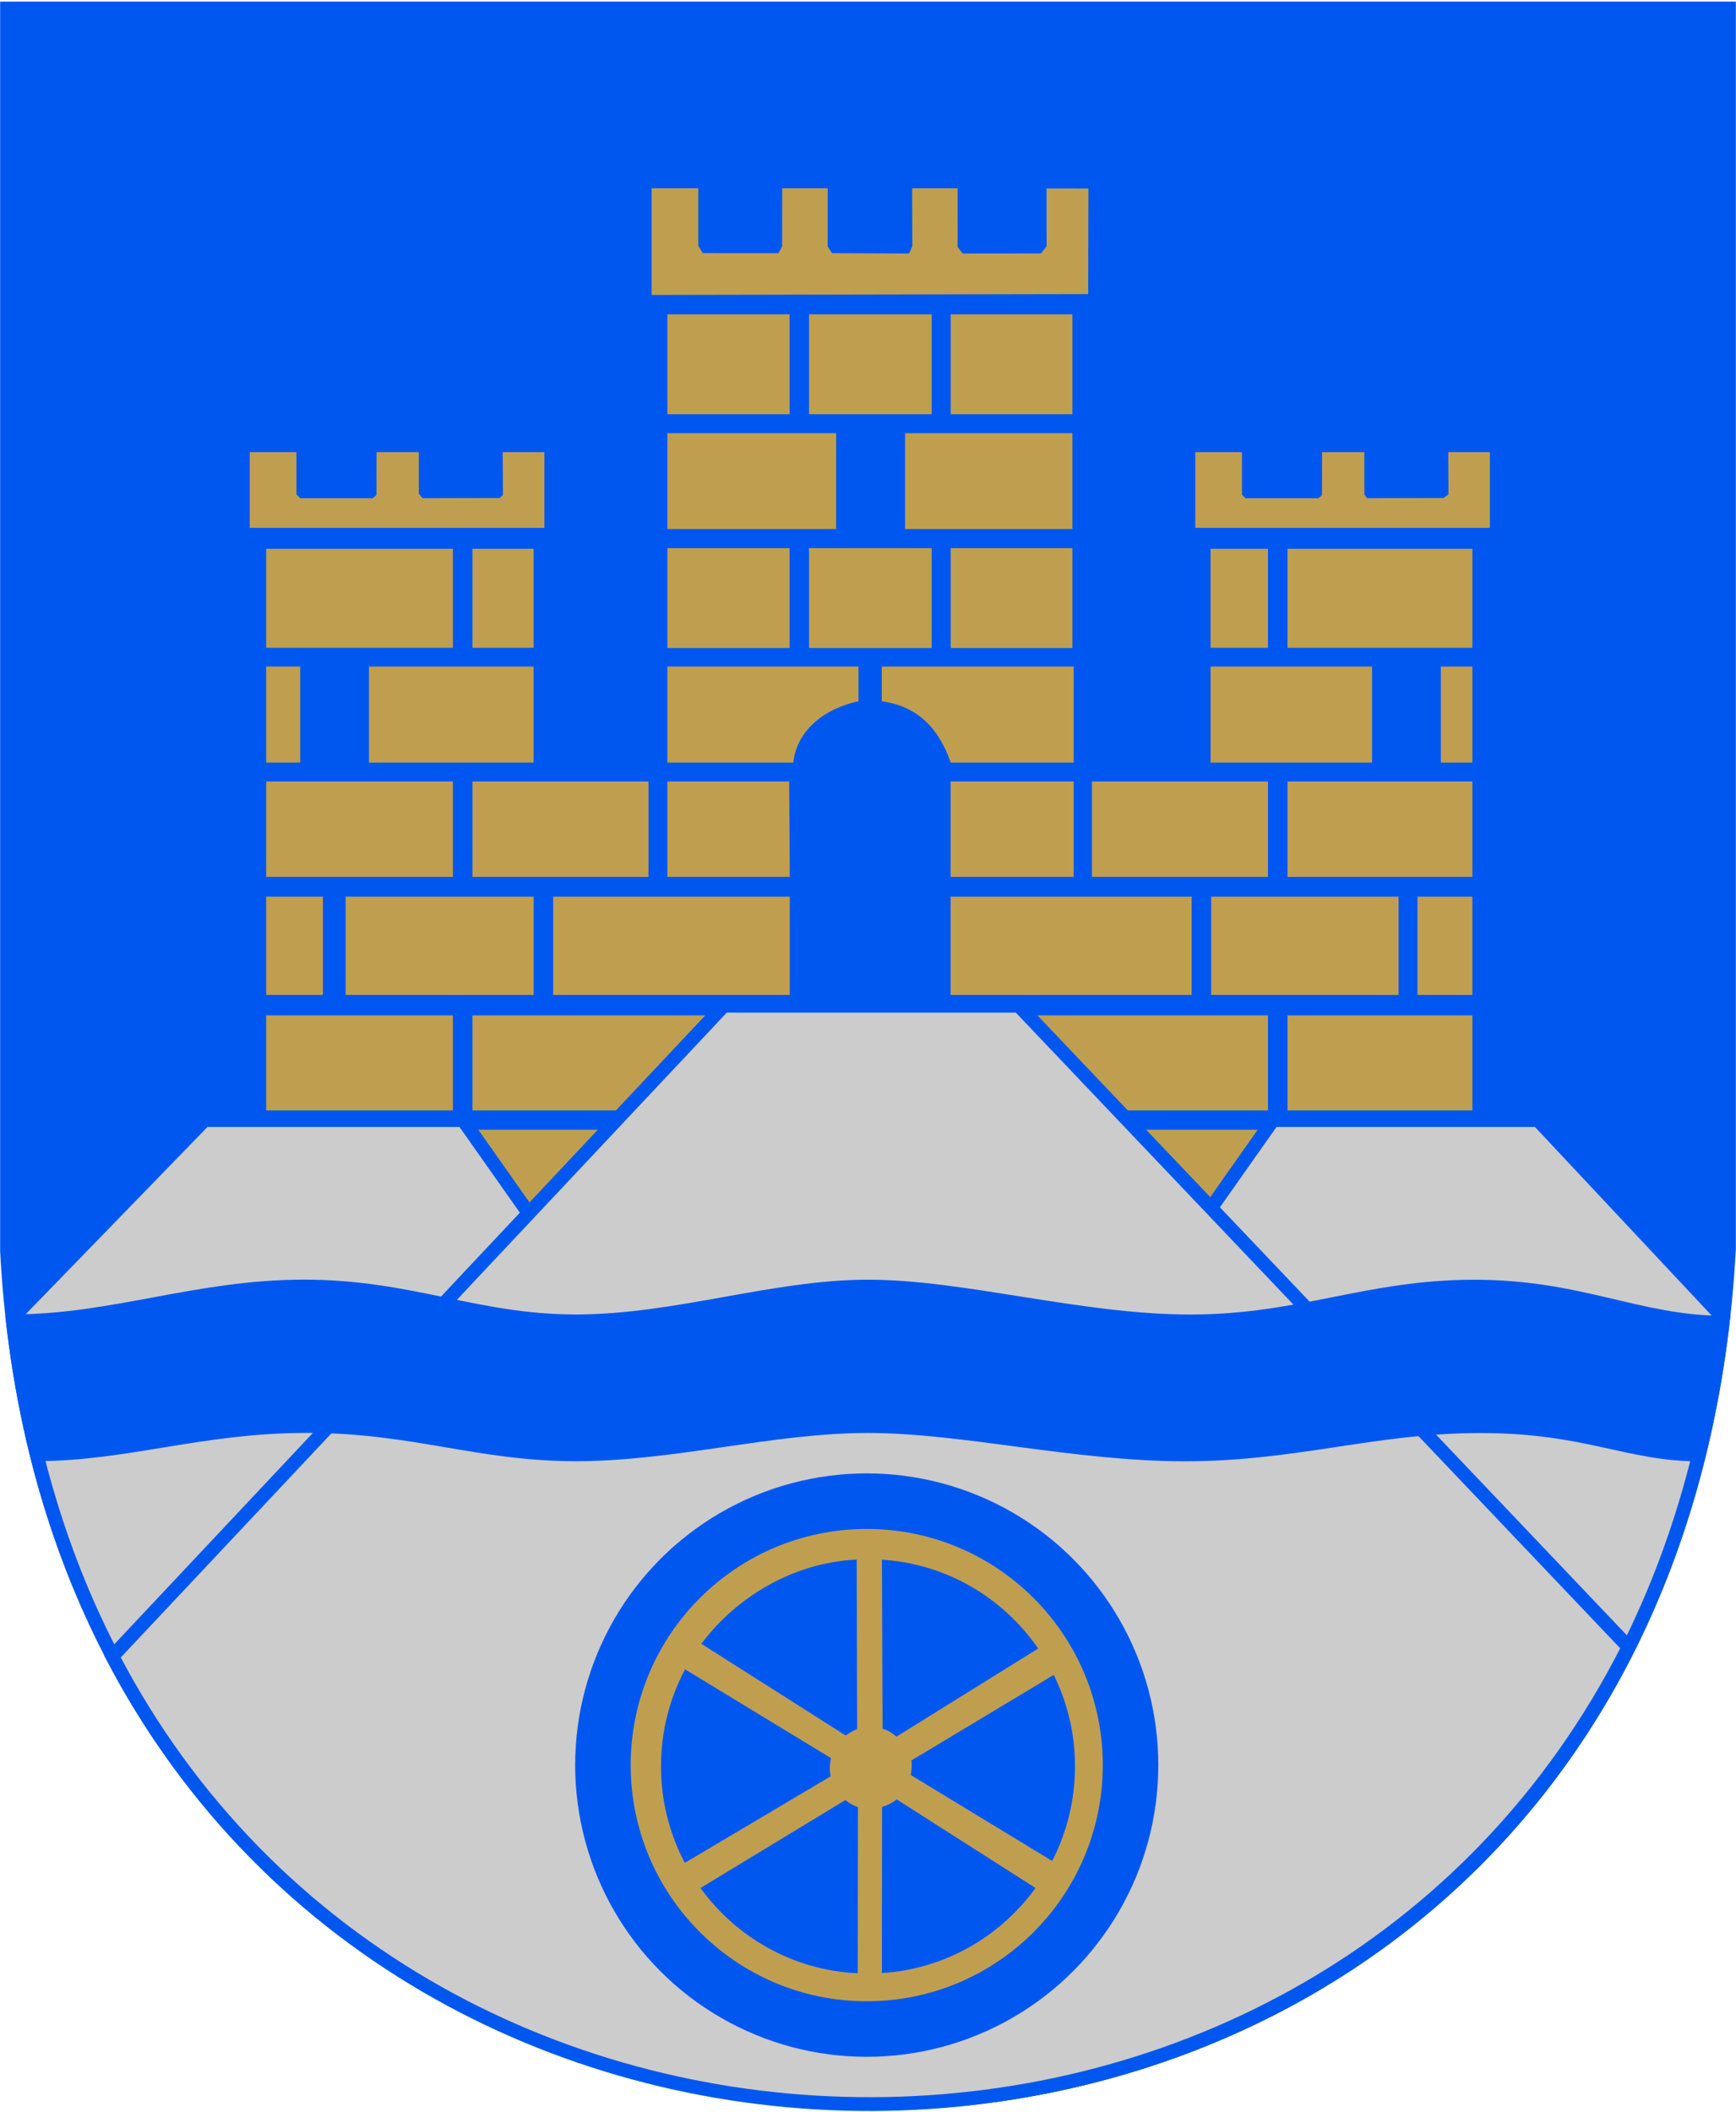
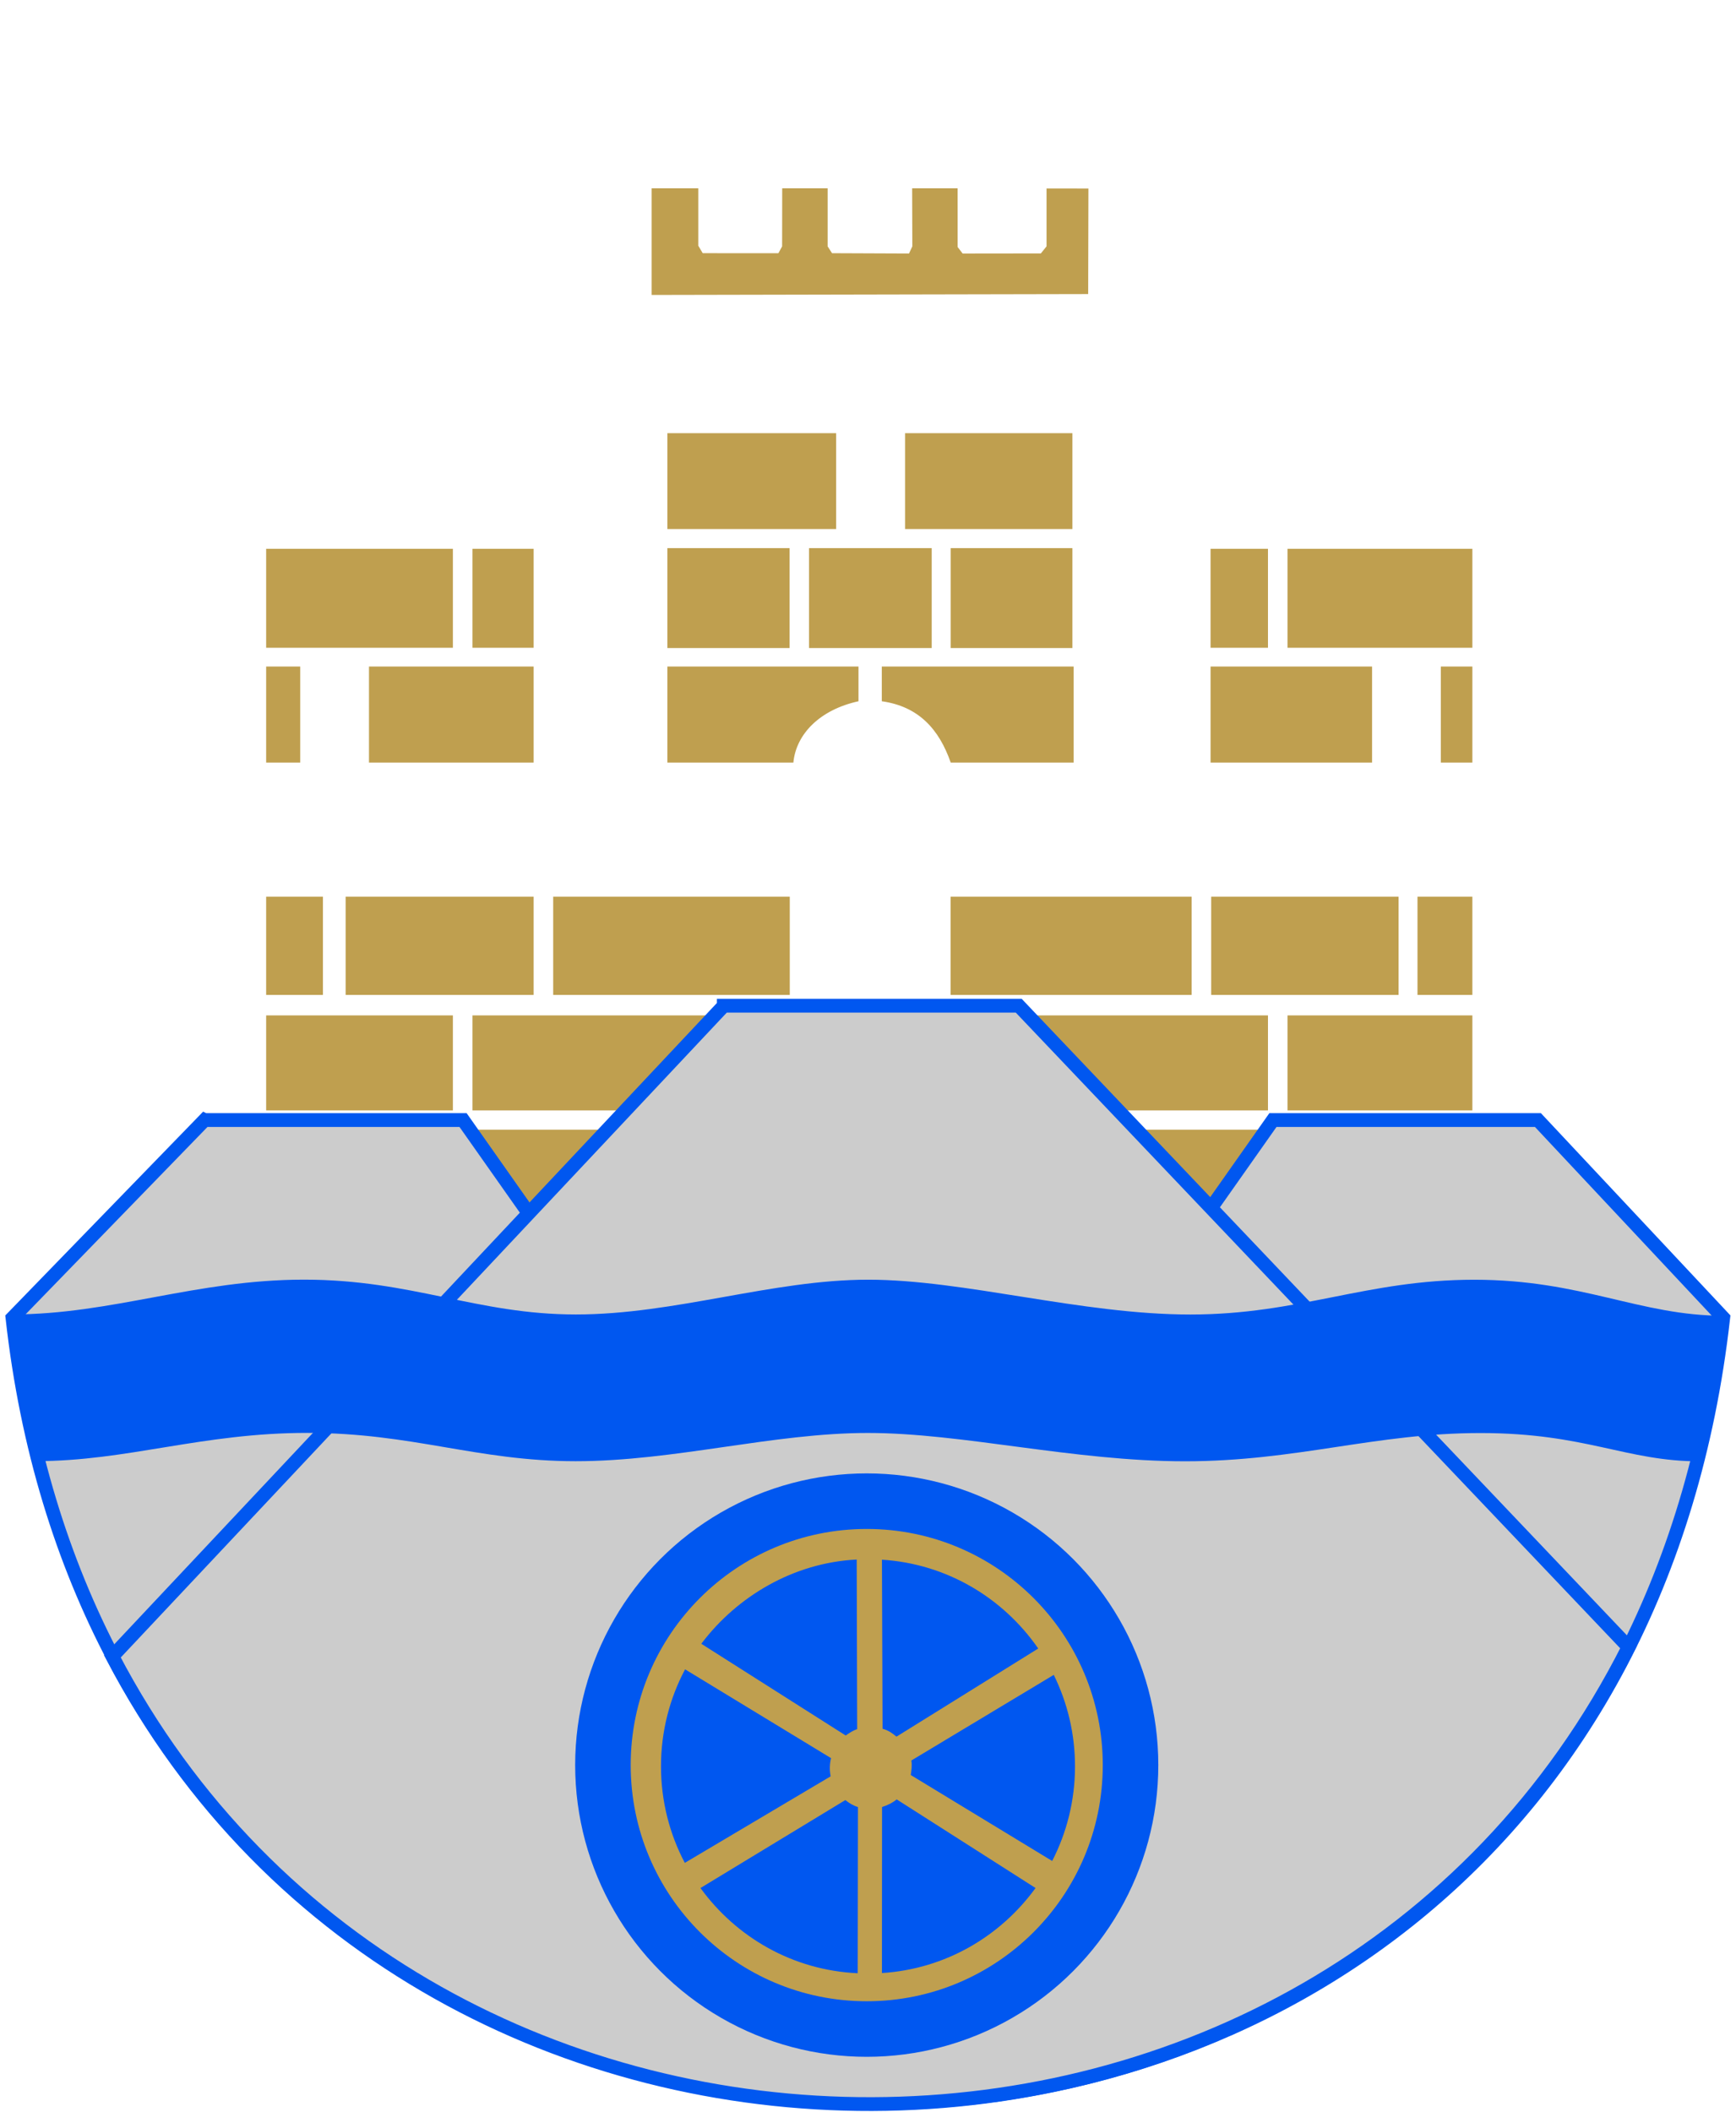
<svg xmlns="http://www.w3.org/2000/svg" xml:space="preserve" width="500px" height="608px" shape-rendering="geometricPrecision" text-rendering="geometricPrecision" image-rendering="optimizeQuality" fill-rule="evenodd" clip-rule="evenodd" viewBox="0 0 500 608">
  <g id="Layer_x0020_1">
-     <path fill="#0057F0" stroke="#0057F0" stroke-width="3.969" d="M2.025 2.447l495.95 0 0 357.071c-17.92,330.666 -478.759,325.165 -495.95,0.727l0 -357.798z" />
    <polygon fill="#BF9F4F" points="365.198,325.224 136.074,325.224 136.073,352.58 365.198,352.58 " />
    <path fill="#BF9F4F" d="M370.831 292.313l53.238 0 0 27.356 -53.238 0 0 -27.356zm-5.633 0l-229.125 0 -0 27.356 229.125 0 0 -27.356zm-234.758 27.356l-53.783 0 0 -27.356 53.783 0 0 27.356z" />
    <path fill="#CCCCCC" stroke="#0057F0" stroke-width="3.969" d="M58.922 322.443l74.451 0 116.626 165.534 116.626 -165.534 76.332 0 53.366 56.929c-34.319,304.086 -459.371,299.027 -492.731,0.037l55.328 -56.967z" />
    <path fill="#CCCCCC" stroke="#0057F0" stroke-width="3.969" d="M208.468 289.524l84.946 0 175.64 184.632c-88.546,175.281 -346.82,174.668 -436.688,2.672l176.102 -187.303z" />
    <circle fill="#0057F0" cx="249.636" cy="508.136" r="83.978" />
    <circle fill="#BF9F4F" cx="249.636" cy="508.136" r="67.983" />
    <path fill="#0057F0" d="M309.621 508.5c0,9.813 -2.372,19.072 -6.574,27.237l-40.738 -24.749c0.225,-1.319 0.411,-2.863 0.184,-4.181l41.008 -24.644c3.918,7.943 6.12,16.884 6.12,26.337m-62.737 -10.708l-0.138 -48.836c-18.209,0.923 -34.452,10.58 -44.759,24.253l41.594 26.406c0.997,-0.709 2.109,-1.452 3.303,-1.824zm0.223 22.422l-0.067 47.844c-18.694,-0.857 -34.96,-10.328 -45.291,-24.534l41.725 -25.318c1.125,0.889 2.23,1.577 3.633,2.008zm-56.728 -11.714c0,-10.091 2.508,-19.598 6.936,-27.93l42.049 25.567c-0.427,1.705 -0.465,3.504 -0.113,5.225l-42.015 24.919c-4.378,-8.296 -6.857,-17.749 -6.857,-27.78m67.883 9.505l39.994 25.512c-10.136,13.943 -25.981,23.326 -44.242,24.483l0.033 -47.797c1.492,-0.464 3.043,-1.219 4.215,-2.197zm-0.054 -18.061l40.821 -25.373c-10.083,-14.541 -26.282,-24.384 -45.014,-25.571l0.175 48.672c1.632,0.442 2.751,1.227 4.018,2.273z" />
    <path fill="#0057F0" d="M496.429 378.78c-1.629,14.815 -3.502,28.555 -6.905,41.91 -21.275,-0.003 -32.751,-8.145 -63.1,-8.148 -30.349,-0.003 -52.953,8.134 -85.143,8.13 -32.189,-0.004 -64.041,-8.149 -91.32,-8.152 -27.278,-0.003 -55.724,8.134 -84.163,8.13 -28.438,-0.003 -46.933,-8.147 -77.282,-8.15 -30.349,-0.003 -51.836,8.134 -78.118,8.131 -3.436,-13.36 -5.315,-27.439 -6.917,-42.234 28.848,0.002 52.944,-10.017 84.099,-10.015 31.155,0.002 49.705,10.026 78.284,10.028 28.579,0.002 56.574,-10.017 84.201,-10.015 27.627,0.001 61.337,10.026 92.773,10.028 31.436,0.002 50.675,-10.017 81.765,-10.015 31.09,0.001 47.677,10.37 71.824,10.372z" />
    <path fill="#BF9F4F" d="M402.81 286.418l-53.965 0 0 -28.288 53.965 0 0 28.288zm5.451 -28.288l15.808 0 0 28.288 -15.808 0 0 -28.288zm-65.049 0l-69.41 0 0 28.288 69.41 0 0 -28.288zm-115.743 28.288l-68.138 0 0 -28.288 68.138 0 0 28.288zm-73.771 0l-54.147 0 0 -28.288 54.147 0 0 28.288zm-60.688 0l-16.353 0 0 -28.288 16.353 0 0 28.288z" />
    <path fill="#BF9F4F" d="M414.984 191.885l9.085 0 0 27.643 -9.085 0 0 -27.643zm-19.805 27.643l-46.515 0 0 -27.643 46.515 0 0 27.643zm-85.945 0l-35.411 0c-3.366,-9.649 -9.276,-16.17 -19.852,-17.649l0 -9.995 55.264 0 0 27.643zm-222.765 -27.643l-9.812 0 0 27.643 9.812 0 0 -27.643zm19.805 0l47.424 0 0 27.643 -47.424 0 0 -27.643zm85.945 27.643l36.285 0c0.798,-8.326 7.78,-15.259 18.757,-17.649l0 -9.995 -55.043 0 0 27.643z" />
    <path fill="#BF9F4F" d="M260.679 124.704l48.192 0 0 27.595 -48.192 0 0 -27.595zm-19.852 27.595l-48.608 0 0 -27.595 48.608 0 0 27.595z" />
-     <path fill="#BF9F4F" d="M227.409 90.487l-35.19 0 0 28.766 35.19 0 0 -28.766zm40.937 0l-35.324 0 0 28.766 35.324 0 0 -28.766zm5.477 28.766l35.048 0 0 -28.766 -35.048 0 0 28.766z" />
    <path fill="#BF9F4F" d="M227.409 157.792l-35.19 0 0 28.766 35.19 0 0 -28.766zm40.937 0l-35.324 0 0 28.766 35.324 0 0 -28.766zm5.477 28.766l35.048 0 0 -28.766 -35.048 0 0 28.766z" />
-     <path fill="#BF9F4F" d="M370.831 224.969l53.238 0 0 27.471 -53.238 0 0 -27.471zm-178.612 27.471l35.25 0 -0.182 -27.471 -35.068 0 0 27.471zm-5.451 -27.471l-50.694 0 -0 27.471 50.695 0 0 -27.471zm122.466 27.471l-35.432 0 0 -27.471 35.432 0m5.269 27.471l50.694 0 0 -27.471 -50.694 0m-184.063 27.471l-53.783 0 0 -27.471 53.783 0 0 27.471z" />
    <path fill="#BF9F4F" d="M370.831 157.989l53.238 0 0 28.494 -53.238 0 0 -28.494zm-217.133 0l-17.625 0 -0 28.494 17.625 0 0 -28.494zm194.965 28.494l16.535 0 0 -28.494 -16.535 0m-218.223 28.494l-53.783 0 0 -28.494 53.783 0 0 28.494z" />
-     <polygon fill="#BF9F4F" points="71.933,130.155 85.379,130.155 85.379,142.329 86.469,143.42 107.365,143.425 108.43,142.511 108.455,130.155 120.629,130.155 120.629,142.148 121.719,143.417 143.886,143.364 144.848,142.511 144.795,130.155 156.787,130.155 156.787,151.959 71.933,151.959 " />
    <polygon fill="#BF9F4F" points="187.677,54.204 201.122,54.204 201.122,70.739 202.394,72.885 224.198,72.893 225.265,70.92 225.289,54.204 238.371,54.204 238.371,70.921 239.643,72.89 261.81,72.981 262.768,70.921 262.719,54.204 275.802,54.204 275.811,71.102 277.255,72.984 299.786,72.957 301.422,70.921 301.422,54.247 313.487,54.265 313.414,84.656 187.677,84.912 " />
-     <polygon fill="#BF9F4F" points="344.261,130.155 357.707,130.155 357.707,142.329 358.657,143.42 379.734,143.425 380.759,142.51 380.783,130.155 392.957,130.155 392.957,142.329 393.725,143.416 415.711,143.365 417.174,142.329 417.123,130.155 429.116,130.155 429.116,151.959 344.261,151.959 " />
  </g>
</svg>